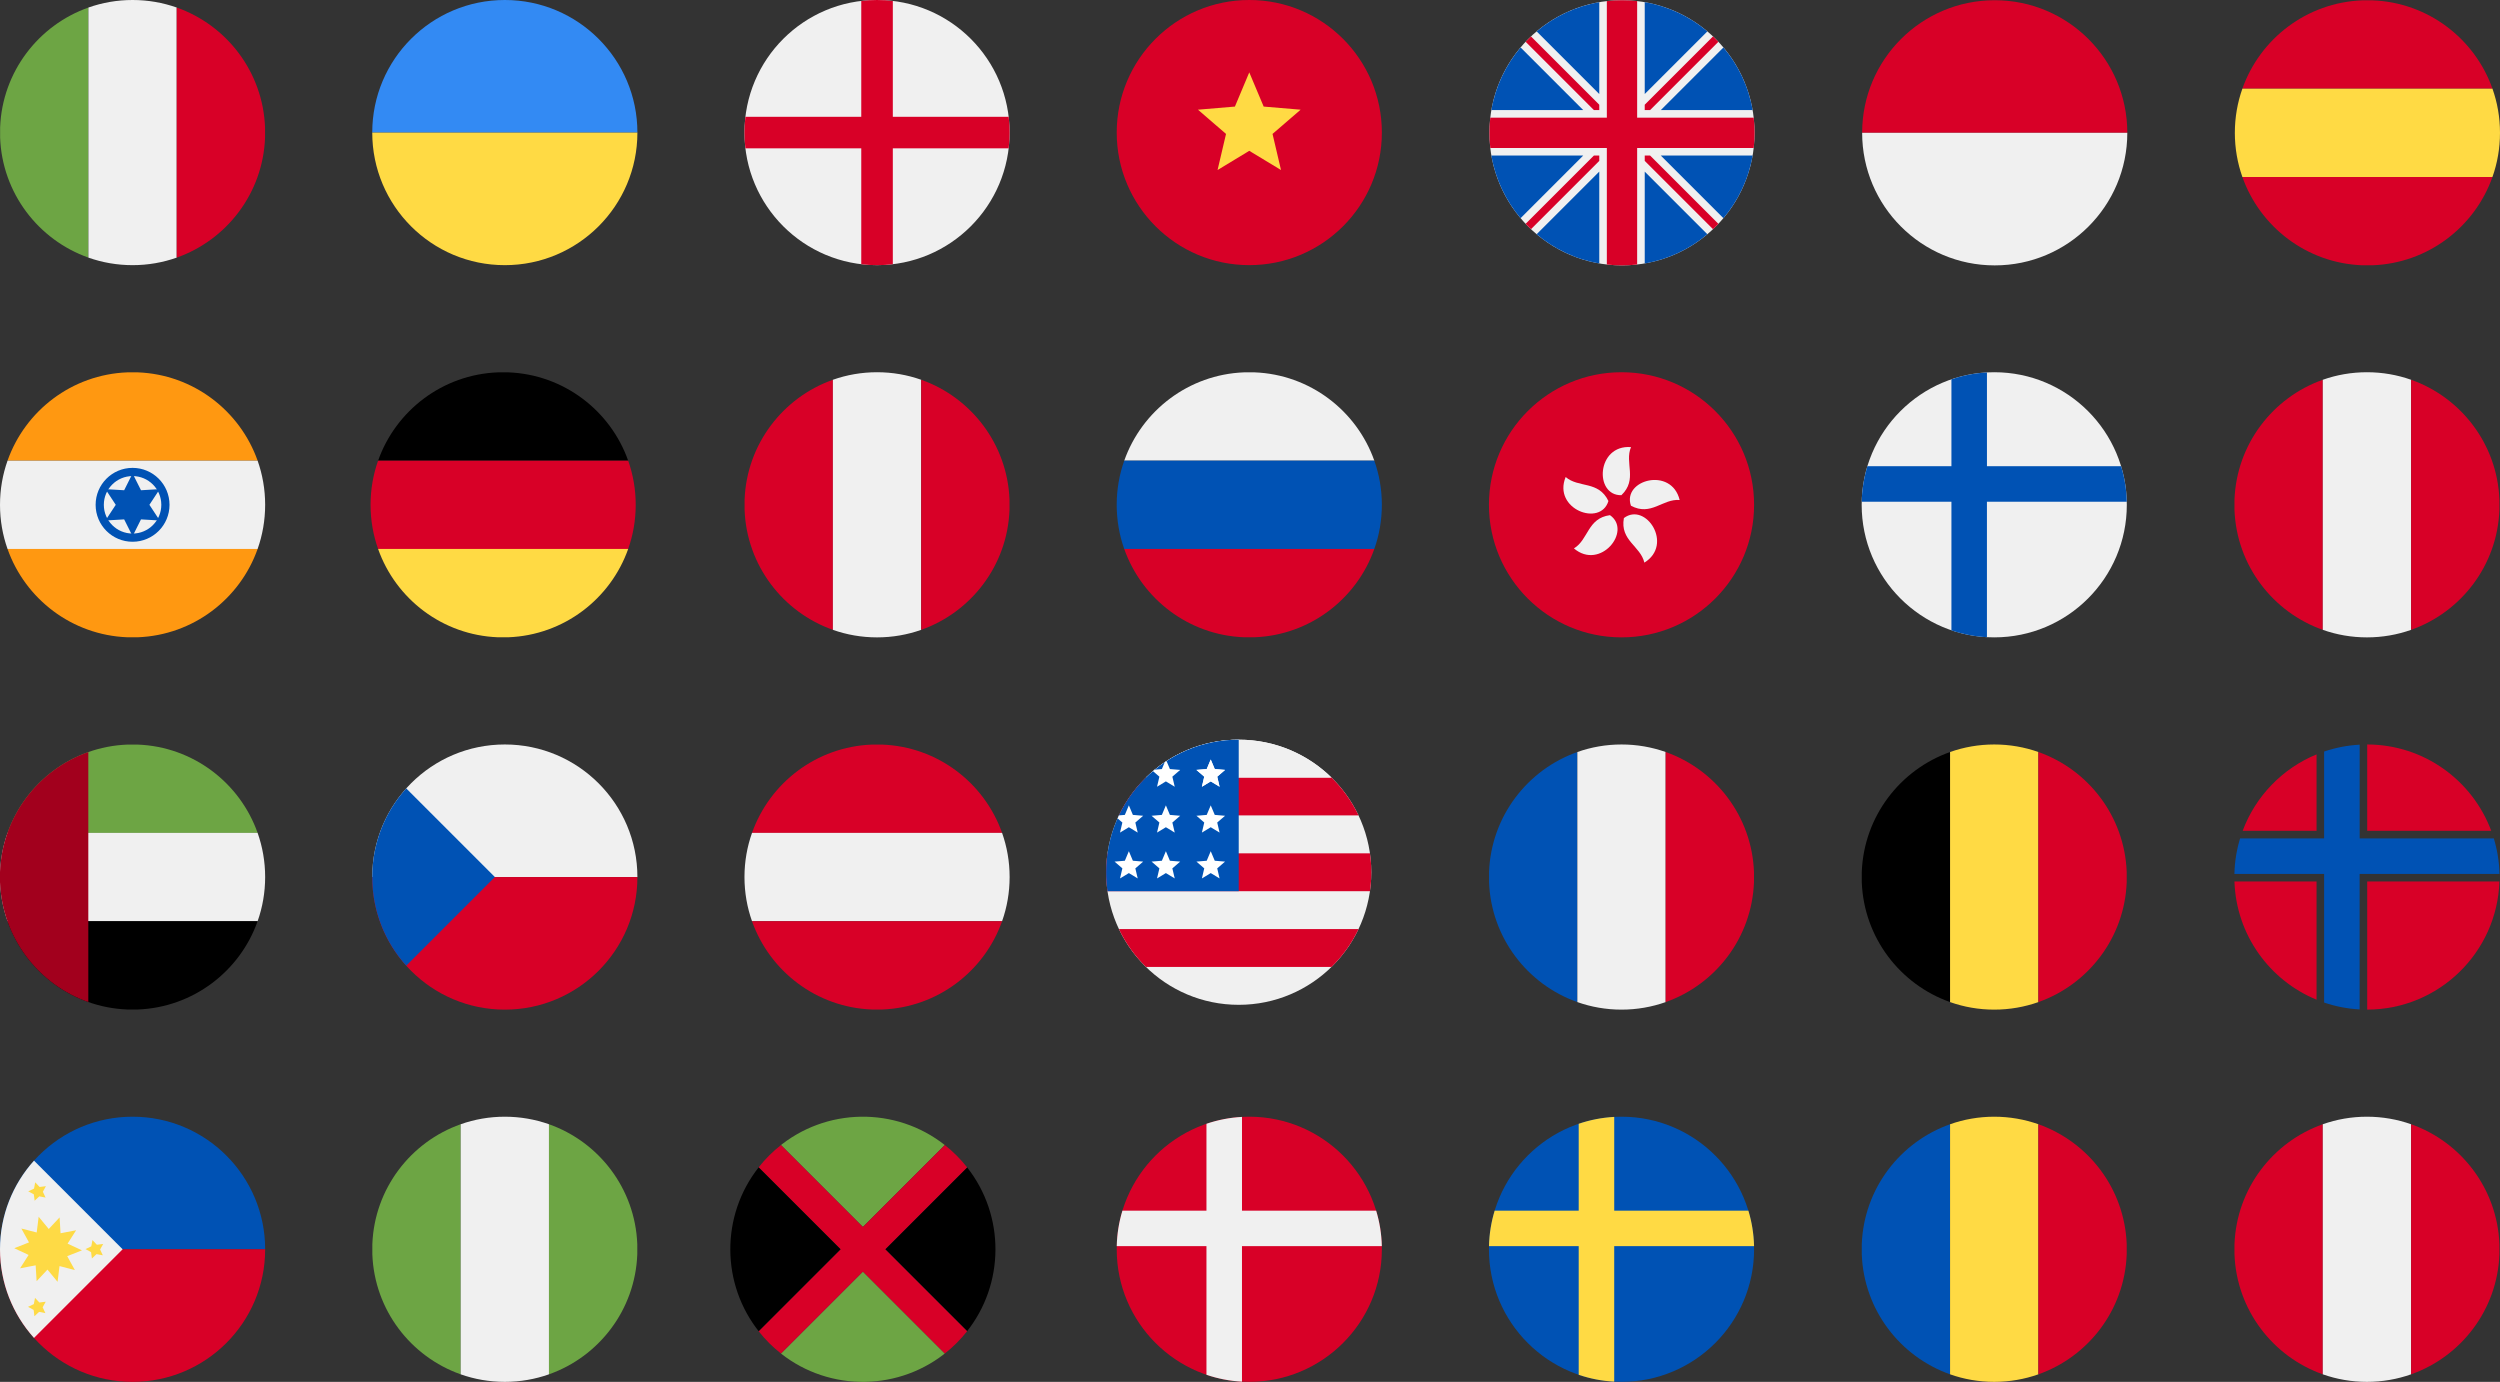
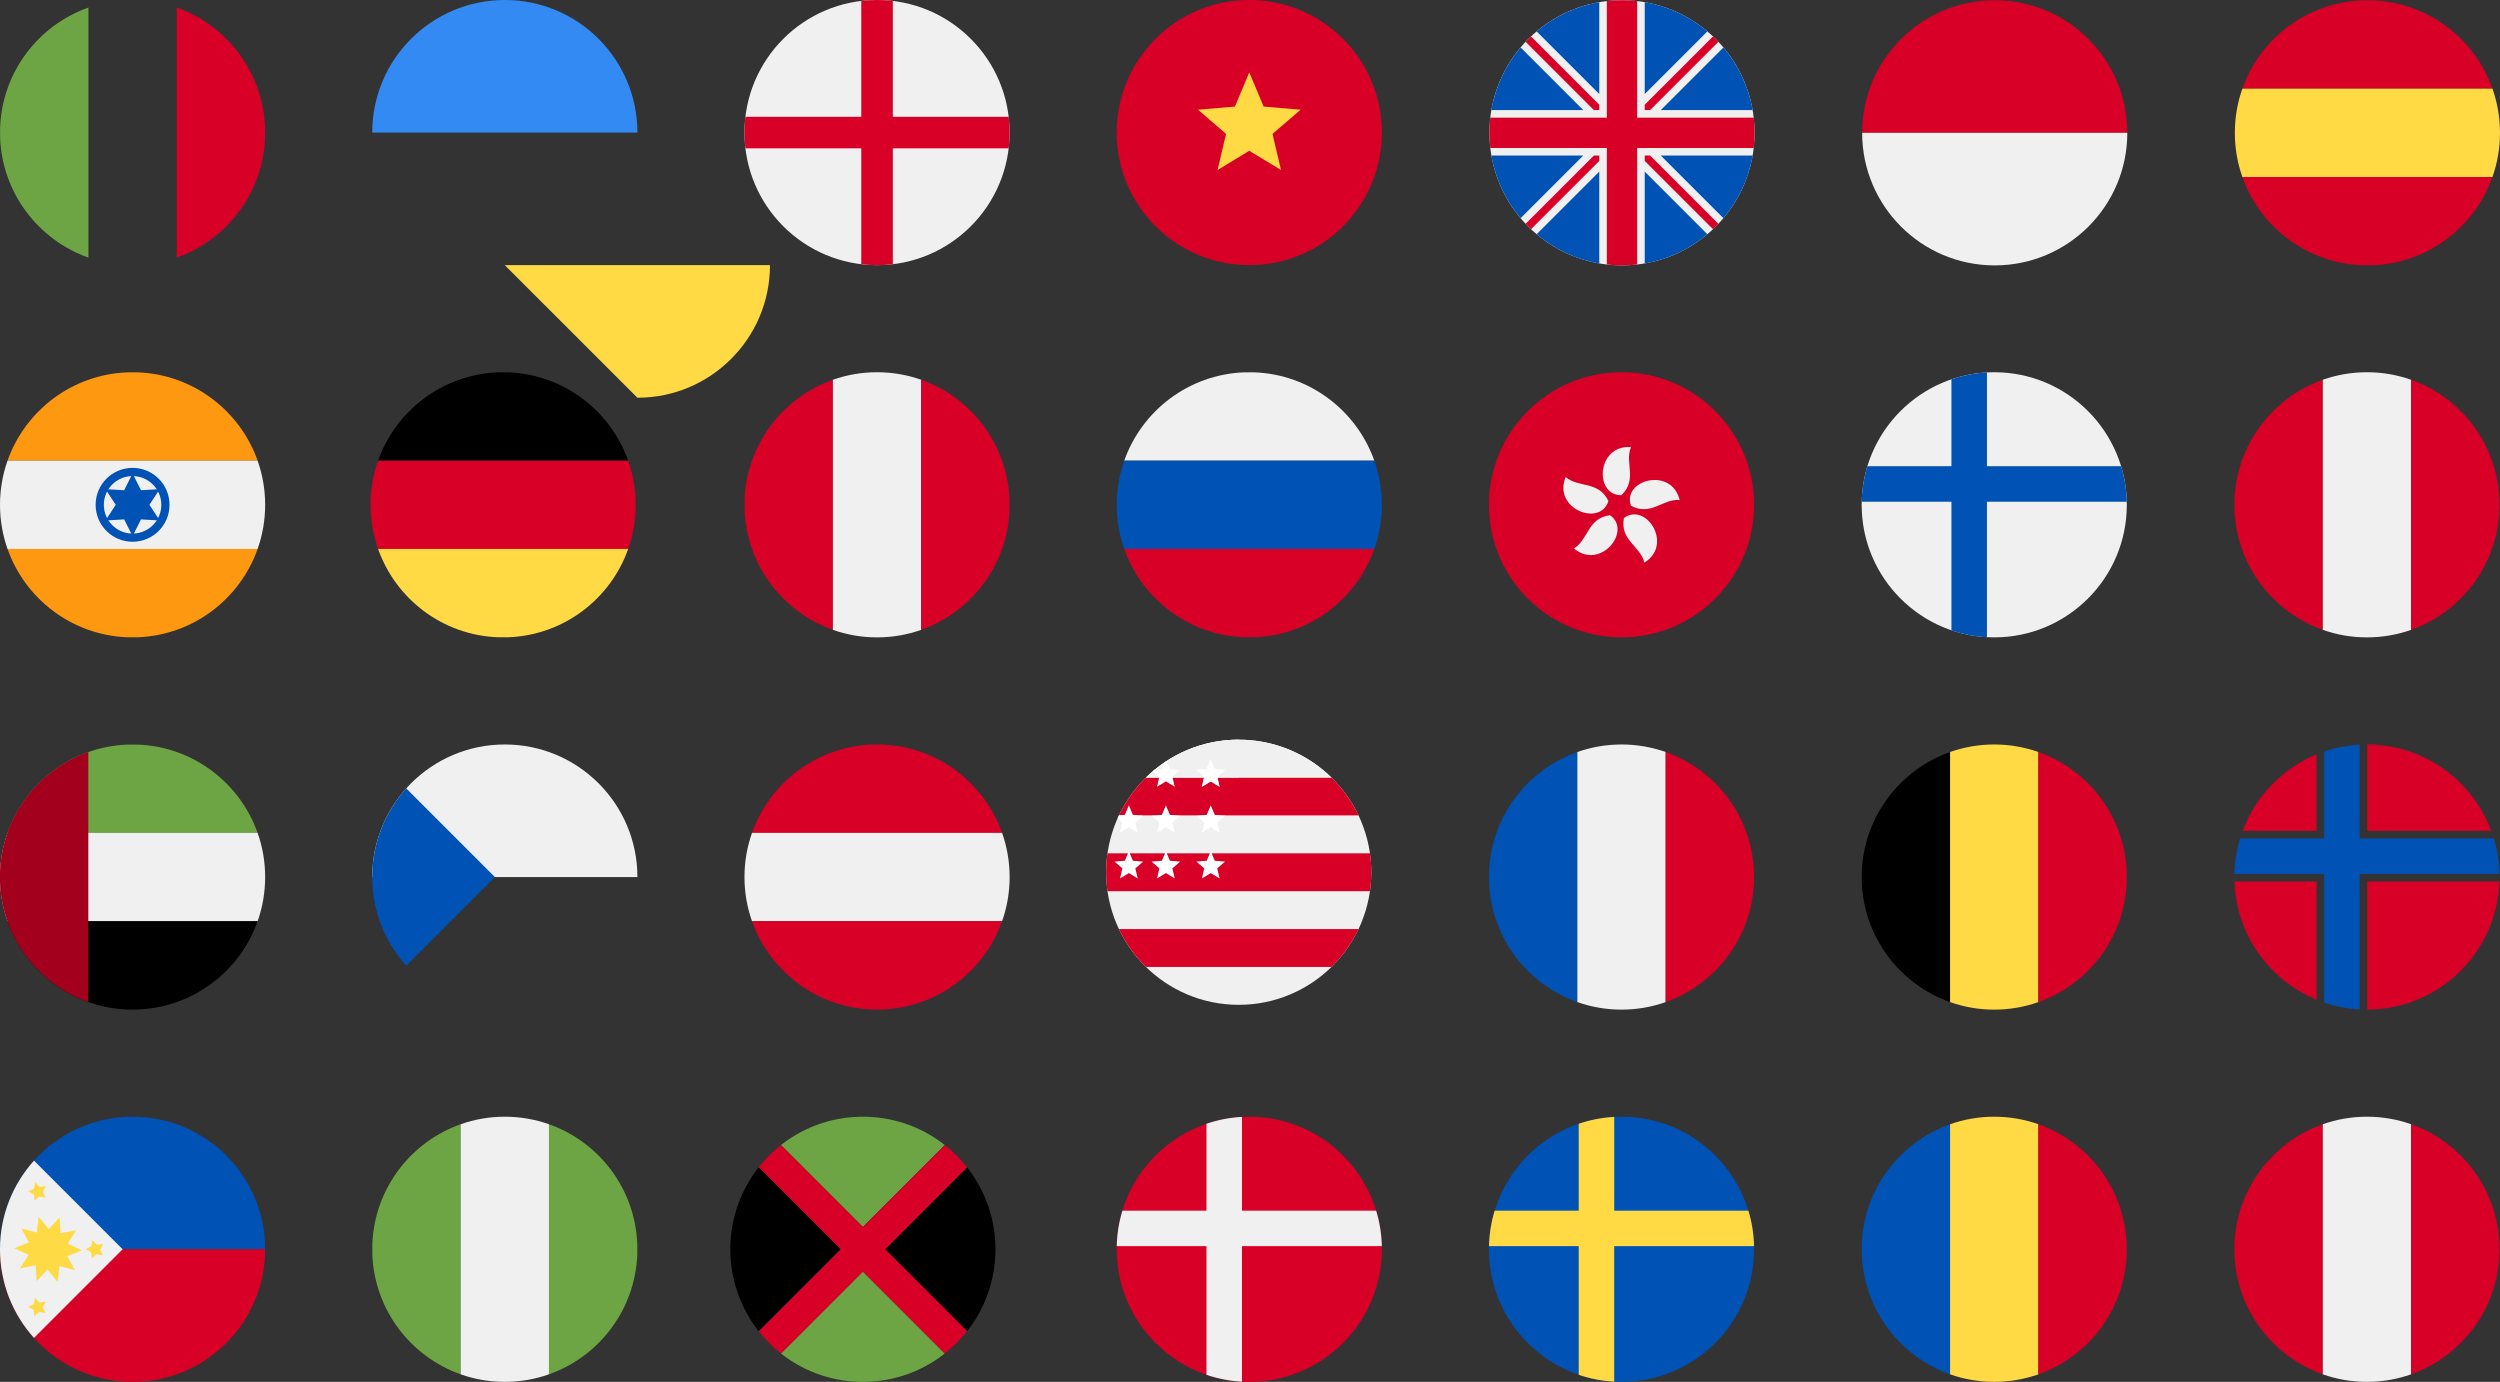
<svg xmlns="http://www.w3.org/2000/svg" id="Camada_1" data-name="Camada 1" viewBox="0 0 1720.78 951.16">
  <rect x="0" y="0" width="1720.78" height="951.16" fill="#333333" stroke="none" />
  <defs>
    <style>
      .cls-1 {
        fill: #fff;
      }

      .cls-1, .cls-2, .cls-3, .cls-4, .cls-5, .cls-6, .cls-7, .cls-8, .cls-9, .cls-10, .cls-11 {
        fill-rule: evenodd;
      }

      .cls-2 {
        fill: #a2001d;
      }

      .cls-3 {
        fill: #f0f0f0;
      }

      .cls-4 {
        fill: #d80027;
      }

      .cls-6 {
        fill: #6da544;
      }

      .cls-7 {
        fill: #ffda44;
      }

      .cls-8 {
        fill: #338af3;
      }

      .cls-9 {
        fill: #ff9811;
      }

      .cls-10 {
        fill: #0052b4;
      }

      .cls-11 {
        fill: #feda45;
      }
    </style>
  </defs>
  <path class="cls-5" d="M342.75,256.29c-38.19,1.47-70.35,26.4-82.5,60.79h172.13c-12.15-34.39-44.31-59.32-82.5-60.79h-7.13Z" />
  <path class="cls-4" d="M260.25,317.08c-3.36,9.51-5.19,19.73-5.19,30.39s1.83,20.89,5.19,30.39h172.13c3.36-9.51,5.19-19.73,5.19-30.39s-1.83-20.89-5.19-30.39h-172.13Z" />
  <path class="cls-7" d="M260.25,377.86c12.15,34.39,44.31,59.32,82.5,60.79h7.13c38.19-1.47,70.35-26.4,82.5-60.79h-172.13Z" />
  <path class="cls-4" d="M1625.96.24c-38.19,1.47-70.35,26.4-82.5,60.79h172.13c-12.15-34.39-44.31-59.32-82.5-60.79h-7.13Z" />
  <path class="cls-7" d="M1543.46,61.03c-3.36,9.51-5.19,19.73-5.19,30.39s1.83,20.89,5.19,30.39h172.13c3.36-9.51,5.19-19.73,5.19-30.39s-1.83-20.89-5.19-30.39h-172.13Z" />
  <path class="cls-4" d="M1543.46,121.81c12.15,34.39,44.31,59.32,82.5,60.79h7.13c38.19-1.47,70.35-26.4,82.5-60.79h-172.13Z" />
  <path class="cls-10" d="M1024.93,607.25c1.47,38.19,26.4,70.35,60.79,82.5v-172.13c-34.39,12.15-59.32,44.31-60.79,82.5v7.13h0Z" />
  <path class="cls-3" d="M1085.72,689.75c9.51,3.36,19.73,5.19,30.39,5.19s20.89-1.83,30.39-5.19v-172.13c-9.51-3.36-19.73-5.19-30.39-5.19s-20.89,1.83-30.39,5.19v172.13h0Z" />
  <path class="cls-4" d="M1146.5,689.75c34.39-12.15,59.32-44.31,60.79-82.5v-7.13c-1.47-38.19-26.4-70.35-60.79-82.5v172.13h0Z" />
  <path class="cls-3" d="M856.33,256.29c-38.19,1.47-70.35,26.4-82.5,60.79h172.13c-12.15-34.39-44.31-59.32-82.5-60.79h-7.13Z" />
  <path class="cls-10" d="M773.83,317.08c-3.36,9.51-5.19,19.73-5.19,30.39s1.83,20.89,5.19,30.39h172.13c3.36-9.51,5.19-19.73,5.19-30.39s-1.83-20.89-5.19-30.39h-172.13Z" />
  <path class="cls-4" d="M773.83,377.86c12.15,34.39,44.31,59.32,82.5,60.79h7.13c38.19-1.47,70.35-26.4,82.5-60.79h-172.13Z" />
  <path class="cls-6" d="M.08,94.82c1.47,38.19,26.4,70.35,60.79,82.5V5.19C26.48,17.33,1.55,49.5.08,87.69v7.13H.08Z" />
-   <path class="cls-3" d="M60.86,177.32c9.51,3.36,19.73,5.19,30.39,5.19s20.89-1.83,30.39-5.19V5.19c-9.51-3.36-19.73-5.19-30.39-5.19s-20.89,1.83-30.39,5.19v172.13h0Z" />
  <path class="cls-4" d="M121.65,177.32c34.39-12.15,59.32-44.31,60.79-82.5v-7.13c-1.47-38.19-26.4-70.35-60.79-82.5v172.13h0Z" />
  <path class="cls-5" d="M1281.48,607.25c1.47,38.19,26.4,70.35,60.79,82.5v-172.13c-34.39,12.15-59.32,44.31-60.79,82.5v7.13h0Z" />
  <path class="cls-7" d="M1342.26,689.75c9.51,3.36,19.73,5.19,30.39,5.19s20.89-1.83,30.39-5.19v-172.13c-9.51-3.36-19.73-5.19-30.39-5.19s-20.89,1.83-30.39,5.19v172.13h0Z" />
  <path class="cls-4" d="M1403.05,689.75c34.39-12.15,59.32-44.31,60.79-82.5v-7.13c-1.47-38.19-26.4-70.35-60.79-82.5v172.13h0Z" />
  <path class="cls-10" d="M1281.48,863.46c1.47,38.19,26.4,70.35,60.79,82.5v-172.13c-34.39,12.15-59.32,44.31-60.79,82.5v7.13h0Z" />
  <path class="cls-7" d="M1342.26,945.96c9.51,3.36,19.73,5.19,30.39,5.19s20.89-1.83,30.39-5.19v-172.13c-9.51-3.36-19.73-5.19-30.39-5.19s-20.89,1.83-30.39,5.19v172.13h0Z" />
  <path class="cls-4" d="M1403.05,945.96c34.39-12.15,59.32-44.31,60.79-82.5v-7.13c-1.47-38.19-26.4-70.35-60.79-82.5v172.13h0Z" />
  <path class="cls-4" d="M1538.02,351.03c1.47,38.19,26.4,70.35,60.79,82.5v-172.13c-34.39,12.15-59.32,44.31-60.79,82.5v7.13h0Z" />
  <path class="cls-3" d="M1598.81,433.53c9.51,3.36,19.73,5.19,30.39,5.19s20.89-1.83,30.39-5.19v-172.13c-9.51-3.36-19.73-5.19-30.39-5.19s-20.89,1.83-30.39,5.19v172.13h0Z" />
  <path class="cls-4" d="M1659.59,433.53c34.39-12.15,59.32-44.31,60.79-82.5v-7.13c-1.47-38.19-26.4-70.35-60.79-82.5v172.13h0Z" />
  <path class="cls-4" d="M1538.02,863.46c1.47,38.19,26.4,70.35,60.79,82.5v-172.13c-34.39,12.15-59.32,44.31-60.79,82.5v7.13h0Z" />
  <path class="cls-3" d="M1598.81,945.96c9.51,3.36,19.73,5.19,30.39,5.19s20.89-1.83,30.39-5.19v-172.13c-9.51-3.36-19.73-5.19-30.39-5.19s-20.89,1.83-30.39,5.19v172.13h0Z" />
  <path class="cls-4" d="M1659.59,945.96c34.39-12.15,59.32-44.31,60.79-82.5v-7.13c-1.47-38.19-26.4-70.35-60.79-82.5v172.13h0Z" />
  <path class="cls-3" d="M1116.44.16c-50.4,0-91.25,40.86-91.25,91.25s40.86,91.25,91.25,91.25,91.25-40.86,91.25-91.25S1166.84.16,1116.44.16h0Z" />
  <path class="cls-10" d="M1100.8,1.5c-16.25,2.81-31.02,9.91-43.12,20.1l43.12,43.12V1.5h0ZM1132.09,64.71l43.11-43.11c-12.09-10.19-26.87-17.29-43.11-20.1v63.21h0ZM1046.63,32.66c-10.19,12.09-17.29,26.87-20.1,43.11h63.22l-43.11-43.11h0ZM1026.52,107.06c2.81,16.25,9.91,31.02,20.1,43.12l43.12-43.12h-63.22ZM1057.68,161.23c12.09,10.19,26.87,17.29,43.12,20.1v-63.22l-43.12,43.12h0ZM1132.09,181.34c16.25-2.81,31.02-9.92,43.11-20.1l-43.11-43.11v63.22h0ZM1186.26,150.18c10.19-12.09,17.29-26.87,20.1-43.12h-63.22l43.12,43.12h0ZM1206.36,75.78c-2.81-16.25-9.92-31.02-20.1-43.11l-43.11,43.11h63.21Z" />
  <path class="cls-4" d="M1053.79,25.08c-1.27,1.19-2.49,2.42-3.69,3.69l47.01,47.01h3.69v-3.69l-47.01-47.01h0ZM1097.11,107.06l-47.01,47.01c1.19,1.27,2.42,2.49,3.69,3.69l47.01-47.01v-3.69h-3.69ZM1132.09,110.75l47.01,47.01c1.27-1.19,2.49-2.42,3.69-3.69l-47.01-47.01h-3.69v3.69h0ZM1135.77,75.78l47.01-47.01c-1.2-1.27-2.42-2.49-3.69-3.69l-47.01,47.01v3.69h3.69Z" />
  <path class="cls-4" d="M1116.44.16c-3.53,0-7,.21-10.43.6v80.23h-80.23c-.39,3.42-.6,6.9-.6,10.43s.21,7,.6,10.43h80.23v80.23c3.42.39,6.9.6,10.43.6s7.01-.21,10.43-.6v-80.23h80.23c.39-3.42.6-6.9.6-10.43s-.21-7.01-.6-10.43h-80.23V.76c-3.42-.39-6.9-.6-10.43-.6h0Z" />
  <path class="cls-3" d="M852.63,509.13c-50.4,0-91.25,40.86-91.25,91.25s40.86,91.25,91.25,91.25,91.25-40.86,91.25-91.25-40.86-91.25-91.25-91.25h0Z" />
  <path class="cls-4" d="M770.17,639.49c4.64,9.77,10.98,18.58,18.61,26.07h127.71c7.64-7.49,13.97-16.3,18.61-26.07h-164.94Z" />
  <path class="cls-4" d="M788.78,535.2c-7.64,7.49-13.97,16.3-18.62,26.07h164.94c-4.64-9.77-10.98-18.59-18.62-26.07h-127.71Z" />
  <path class="cls-4" d="M762.31,587.35c-.61,4.26-.93,8.61-.93,13.04s.32,8.78.93,13.04h180.65c.61-4.26.93-8.61.93-13.04s-.32-8.78-.93-13.04h-180.65Z" />
  <path class="cls-3" d="M852.63,509.13c-24.86,0-47.4,9.95-63.86,26.07h127.71c-16.46-16.12-38.99-26.07-63.86-26.07h0Z" />
  <path class="cls-3" d="M852.63,509.13c-24.86,0-47.4,9.95-63.86,26.07h63.86v-26.07h0Z" />
-   <path class="cls-10" d="M852.63,509.13c-50.4,0-91.25,40.86-91.25,91.25,0,4.43.32,8.78.93,13.04h90.32v-104.29h0Z" />
  <polygon class="cls-1" points="833.36 522.78 836.12 529.35 843.22 529.94 837.83 534.59 839.46 541.53 833.36 537.84 827.27 541.53 828.9 534.59 823.51 529.94 830.61 529.35 833.36 522.78 833.36 522.78" />
  <polygon class="cls-1" points="833.36 554.33 836.13 560.9 843.22 561.5 837.83 566.15 839.45 573.08 833.36 569.39 827.28 573.08 828.9 566.15 823.51 561.5 830.6 560.9 833.36 554.33 833.36 554.33" />
  <polygon class="cls-1" points="833.36 522.78 836.13 529.35 843.22 529.94 837.83 534.59 839.45 541.53 833.36 537.84 827.28 541.53 828.9 534.59 823.51 529.94 830.6 529.35 833.36 522.78 833.36 522.78" />
  <polygon class="cls-1" points="833.36 585.89 836.13 592.46 843.22 593.05 837.83 597.71 839.45 604.64 833.36 600.95 827.28 604.64 828.9 597.71 823.51 593.05 830.6 592.46 833.36 585.89 833.36 585.89" />
  <polygon class="cls-1" points="802.49 554.33 805.25 560.9 812.34 561.5 806.95 566.15 808.58 573.08 802.49 569.39 796.4 573.08 798.02 566.15 792.63 561.5 799.73 560.9 802.49 554.33 802.49 554.33" />
  <polygon class="cls-1" points="802.93 523.84 805.25 529.35 812.34 529.94 806.95 534.59 808.58 541.53 802.49 537.84 796.4 541.53 798.02 534.59 793.61 530.79 794.85 529.76 799.73 529.35 801.7 524.66 802.93 523.84 802.93 523.84" />
  <polygon class="cls-1" points="802.49 585.89 805.25 592.46 812.34 593.05 806.95 597.71 808.58 604.64 802.49 600.95 796.4 604.64 798.02 597.71 792.63 593.05 799.73 592.46 802.49 585.89 802.49 585.89" />
  <polygon class="cls-1" points="777.01 554.33 779.77 560.9 786.86 561.5 781.47 566.15 783.1 573.08 777.01 569.39 770.92 573.08 772.54 566.15 769.24 563.3 770.18 561.24 774.25 560.9 777.01 554.33 777.01 554.33" />
  <polygon class="cls-1" points="783.05 541.34 783.1 541.53 782.97 541.45 783.05 541.34 783.05 541.34" />
  <polygon class="cls-1" points="777.01 585.89 779.77 592.46 786.86 593.05 781.47 597.71 783.1 604.64 777.01 600.95 770.92 604.64 772.54 597.71 767.15 593.05 774.25 592.46 777.01 585.89 777.01 585.89" />
  <path class="cls-4" d="M859.9,0c-50.4,0-91.25,40.86-91.25,91.25s40.86,91.25,91.25,91.25,91.25-40.86,91.25-91.25S910.3,0,859.9,0h0Z" />
  <polygon class="cls-7" points="859.89 49.81 869.8 73.36 895.24 75.5 875.9 92.18 881.73 117.03 859.89 103.81 838.06 117.03 843.89 92.18 824.56 75.5 850 73.36 859.89 49.81 859.89 49.81" />
  <path class="cls-4" d="M1372.99.16c-50.4,0-91.25,40.86-91.25,91.25h182.51c0-50.4-40.86-91.25-91.25-91.25h0Z" />
  <path class="cls-3" d="M1372.99,182.67c-50.4,0-91.25-40.86-91.25-91.25h182.51c0,50.4-40.86,91.25-91.25,91.25h0Z" />
  <path class="cls-9" d="M87.69,256.29c-38.19,1.47-70.35,26.4-82.5,60.79h172.13c-12.15-34.39-44.31-59.32-82.5-60.79h-7.13Z" />
  <path class="cls-3" d="M5.19,317.08c-3.36,9.51-5.19,19.73-5.19,30.39s1.83,20.89,5.19,30.39h172.13c3.36-9.51,5.19-19.73,5.19-30.39s-1.83-20.89-5.19-30.39H5.19Z" />
  <path class="cls-9" d="M5.19,377.86c12.15,34.39,44.31,59.32,82.5,60.79h7.13c38.19-1.47,70.35-26.4,82.5-60.79H5.19Z" />
  <polygon class="cls-10" points="91.25 325.89 97.05 337.44 109.94 336.68 102.84 347.47 109.94 358.26 97.05 357.5 91.25 369.05 85.46 357.5 72.57 358.26 79.67 347.47 72.57 336.68 85.46 337.44 91.25 325.89 91.25 325.89" />
  <path class="cls-10" d="M91.25,322.04c-14.05,0-25.43,11.39-25.43,25.43s11.39,25.43,25.43,25.43,25.43-11.39,25.43-25.43-11.39-25.43-25.43-25.43h0ZM91.25,327.69c-10.93,0-19.78,8.85-19.78,19.78s8.85,19.78,19.78,19.78,19.78-8.85,19.78-19.78-8.85-19.78-19.78-19.78h0Z" />
  <path class="cls-10" d="M1116.11,768.64c-50.4,0-91.25,40.86-91.25,91.25s40.86,91.25,91.25,91.25,91.25-40.86,91.25-91.25-40.86-91.25-91.25-91.25h0Z" />
  <path class="cls-7" d="M1111.08,768.78c-8.51.47-16.71,2.09-24.44,4.73v59.79h-57.84c-2.36,7.76-3.72,15.96-3.91,24.45h61.75v88.54c7.74,2.64,15.93,4.26,24.44,4.73v-93.27h96.26c-.2-8.49-1.55-16.68-3.91-24.45h-92.34v-64.52h0Z" />
  <path class="cls-3" d="M1372.66,256.21c-50.4,0-91.25,40.86-91.25,91.25s40.86,91.25,91.25,91.25,91.25-40.86,91.25-91.25-40.86-91.25-91.25-91.25h0Z" />
  <path class="cls-10" d="M1367.63,256.36c-8.51.47-16.71,2.09-24.44,4.73v59.79h-57.84c-2.36,7.76-3.72,15.96-3.91,24.45h61.75v88.54c7.74,2.64,15.93,4.26,24.44,4.73v-93.27h96.26c-.2-8.49-1.55-16.68-3.91-24.45h-92.34v-64.52h0Z" />
  <path class="cls-4" d="M859.9,768.64c-50.4,0-91.25,40.86-91.25,91.25s40.86,91.25,91.25,91.25,91.25-40.86,91.25-91.25-40.86-91.25-91.25-91.25h0Z" />
  <path class="cls-3" d="M854.87,768.78c-8.51.47-16.71,2.09-24.45,4.73v59.79h-57.84c-2.36,7.76-3.72,15.96-3.91,24.45h61.75v88.54c7.74,2.64,15.93,4.26,24.45,4.73v-93.27h96.26c-.2-8.49-1.55-16.68-3.91-24.45h-92.34v-64.52h0Z" />
  <path class="cls-6" d="M256.29,863.46c1.47,38.19,26.4,70.35,60.79,82.5v-172.13c-34.39,12.15-59.32,44.31-60.79,82.5v7.13h0Z" />
  <path class="cls-3" d="M317.08,945.96c9.51,3.36,19.73,5.19,30.39,5.19s20.89-1.83,30.39-5.19v-172.13c-9.51-3.36-19.73-5.19-30.39-5.19s-20.89,1.83-30.39,5.19v172.13h0Z" />
  <path class="cls-6" d="M377.86,945.96c34.39-12.15,59.32-44.31,60.79-82.5v-7.13c-1.47-38.19-26.4-70.35-60.79-82.5v172.13h0Z" />
  <path class="cls-4" d="M512.51,351.03c1.47,38.19,26.4,70.35,60.79,82.5v-172.13c-34.39,12.15-59.32,44.31-60.79,82.5v7.13h0Z" />
  <path class="cls-3" d="M573.29,433.53c9.51,3.36,19.73,5.19,30.39,5.19s20.89-1.83,30.39-5.19v-172.13c-9.51-3.36-19.73-5.19-30.39-5.19s-20.89,1.83-30.39,5.19v172.13h0Z" />
  <path class="cls-4" d="M634.07,433.53c34.39-12.15,59.32-44.31,60.79-82.5v-7.13c-1.47-38.19-26.4-70.35-60.79-82.5v172.13h0Z" />
  <path class="cls-4" d="M600.12,512.51c-38.19,1.47-70.35,26.4-82.5,60.79h172.13c-12.15-34.39-44.31-59.32-82.5-60.79h-7.13Z" />
  <path class="cls-3" d="M517.62,573.29c-3.36,9.51-5.19,19.73-5.19,30.39s1.83,20.89,5.19,30.39h172.13c3.36-9.51,5.19-19.73,5.19-30.39s-1.83-20.89-5.19-30.39h-172.13Z" />
  <path class="cls-4" d="M517.62,634.07c12.15,34.39,44.31,59.32,82.5,60.79h7.13c38.19-1.47,70.35-26.4,82.5-60.79h-172.13Z" />
  <path class="cls-8" d="M347.47,0c-50.4,0-91.25,40.86-91.25,91.25h182.51c0-50.4-40.86-91.25-91.25-91.25h0Z" />
-   <path class="cls-7" d="M347.47,182.51c-50.4,0-91.25-40.86-91.25-91.25h182.51c0,50.4-40.86,91.25-91.25,91.25h0Z" />
+   <path class="cls-7" d="M347.47,182.51h182.51c0,50.4-40.86,91.25-91.25,91.25h0Z" />
  <path class="cls-4" d="M1594.51,519.26c-23.45,9.64-42,28.77-50.86,52.61h50.86v-52.61h0ZM1538,606.74c1.21,36.8,24.21,68.08,56.51,81.36v-81.36h-56.51ZM1629.38,694.93c49.29-.1,89.4-39.27,91.01-88.19h-91.01v88.19h0ZM1714.75,571.87c-12.89-34.66-46.24-59.36-85.37-59.44v59.44h85.37Z" />
  <path class="cls-10" d="M1624.17,512.57c-8.51.47-16.71,2.09-24.45,4.73v59.79h-57.84c-2.36,7.76-3.72,15.96-3.91,24.44h61.75v88.54c7.74,2.64,15.93,4.26,24.45,4.73v-93.27h96.26c-.2-8.49-1.55-16.68-3.91-24.44h-92.34v-64.52h0Z" />
  <path class="cls-3" d="M603.68,0c-50.4,0-91.25,40.86-91.25,91.25s40.86,91.25,91.25,91.25,91.25-40.86,91.25-91.25S654.08,0,603.68,0h0Z" />
  <path class="cls-4" d="M603.68,0c-3.68,0-7.3.22-10.86.65v181.22c3.56.42,7.18.65,10.86.65s7.3-.22,10.86-.65V.65c-3.56-.42-7.18-.65-10.86-.65h0Z" />
  <path class="cls-4" d="M513.07,80.39c-.42,3.56-.65,7.18-.65,10.86s.22,7.3.65,10.86h181.22c.42-3.56.65-7.18.65-10.86s-.22-7.3-.65-10.86h-181.22Z" />
  <path class="cls-5" d="M665.16,916.94c26.52-33.02,26.71-80.21.52-113.44l-56.39,56.39,56.39,56.39-.52.66h0Z" />
  <path class="cls-6" d="M537.54,931.65c33.79,26.64,82.03,26,115.13-1.92-.78.65-1.56,1.29-2.35,1.92l-56.39-56.39-56.39,56.39h0Z" />
  <path class="cls-6" d="M593.93,844.54l56.39-56.39c-33.79-26.64-82.03-26-115.13,1.92.78-.65,1.56-1.29,2.35-1.92l56.39,56.39h0Z" />
  <path class="cls-4" d="M529.4,795.37c-2.6,2.6-5,5.32-7.22,8.14l128.14,128.14c2.82-2.22,5.54-4.62,8.14-7.22,2.6-2.6,5-5.32,7.22-8.14l-128.14-128.14c-2.82,2.22-5.54,4.62-8.14,7.22h0Z" />
  <path class="cls-4" d="M522.18,916.29c2.22,2.82,4.62,5.54,7.22,8.14,2.6,2.6,5.32,5,8.14,7.22l128.14-128.14c-2.22-2.82-4.62-5.54-7.22-8.14-2.6-2.6-5.32-5-8.14-7.22l-128.14,128.14h0Z" />
  <path class="cls-4" d="M1116.11,256.21c-50.4,0-91.25,40.86-91.25,91.25s40.86,91.25,91.25,91.25,91.25-40.86,91.25-91.25-40.86-91.25-91.25-91.25h0Z" />
  <path class="cls-3" d="M1116.02,340.85c-18.82.39-17.18-34.91,6.62-33.1-4.59,10.86,4.75,22.24-6.62,33.1h0Z" />
  <path class="cls-3" d="M1107.1,344.86c-5.44,18.02-38.51,5.55-29.44-16.53,8.91,7.72,22.62,2.35,29.44,16.53h0Z" />
  <path class="cls-3" d="M1108.16,354.59c15.46,10.74-6.62,38.34-24.81,22.89,10.09-6.09,9.22-20.78,24.81-22.89h0Z" />
  <path class="cls-3" d="M1117.74,356.59c14.99-11.38,34.42,18.14,14.1,30.67-2.67-11.48-16.92-15.2-14.1-30.67h0Z" />
  <path class="cls-3" d="M1122.6,348.09c-6.19-17.78,27.89-27.13,33.53-3.93-11.75-1-19.68,11.39-33.53,3.93h0Z" />
  <path class="cls-6" d="M87.69,512.51c-38.19,1.47-70.35,26.4-82.5,60.79h172.13c-12.15-34.39-44.31-59.32-82.5-60.79h-7.13Z" />
  <path class="cls-3" d="M5.19,573.29c-3.36,9.51-5.19,19.73-5.19,30.39s1.83,20.89,5.19,30.39h172.13c3.36-9.51,5.19-19.73,5.19-30.39s-1.83-20.89-5.19-30.39H5.19Z" />
  <path class="cls-5" d="M5.19,634.07c12.15,34.39,44.31,59.32,82.5,60.79h7.13c38.19-1.47,70.35-26.4,82.5-60.79H5.19Z" />
  <path class="cls-2" d="M0,607.25c1.47,38.19,26.4,70.35,60.79,82.5v-172.13c-34.39,12.15-59.32,44.31-60.79,82.5v7.13h0Z" />
  <path class="cls-3" d="M347.47,512.43c-50.4,0-91.25,40.86-91.25,91.25h182.51c0-50.4-40.86-91.25-91.25-91.25h0Z" />
-   <path class="cls-4" d="M347.47,694.94c-50.4,0-91.25-40.86-91.25-91.25h182.51c0,50.4-40.86,91.25-91.25,91.25h0Z" />
  <path class="cls-10" d="M279.61,664.69c-14.54-16.16-23.39-37.55-23.39-61.01s8.85-44.85,23.39-61.01l61.01,61.01-61.01,61.01h0Z" />
  <path class="cls-10" d="M91.25,768.64c-50.4,0-91.25,40.86-91.25,91.25h182.51c0-50.4-40.86-91.25-91.25-91.25h0Z" />
  <path class="cls-4" d="M91.25,951.15c-50.4,0-91.25-40.86-91.25-91.25h182.51c0,50.4-40.86,91.25-91.25,91.25h0Z" />
  <path class="cls-3" d="M23.4,920.91c-14.54-16.16-23.4-37.55-23.4-61.01s8.85-44.85,23.4-61.01l61.01,61.01-61.01,61.01h0Z" />
  <polygon class="cls-11" points="26.61 837.5 33.56 845.93 41.02 837.95 41.68 848.86 52.4 846.79 46.53 856 56.42 860.63 46.26 864.63 51.54 874.2 40.97 871.46 39.62 882.3 32.67 873.87 25.21 881.84 24.54 870.94 13.82 873 19.69 863.79 9.8 859.16 19.96 855.16 14.69 845.6 25.26 848.34 26.61 837.5 26.61 837.5" />
  <polygon class="cls-11" points="24.24 813.8 27.25 817.01 31.61 816.46 29.5 820.31 31.37 824.29 27.05 823.47 23.84 826.47 23.29 822.11 19.44 819.99 23.42 818.12 24.24 813.8 24.24 813.8" />
  <polygon class="cls-11" points="24.1 893.32 27.11 896.53 31.47 895.98 29.36 899.83 31.23 903.81 26.91 902.98 23.7 905.99 23.15 901.63 19.3 899.51 23.28 897.64 24.1 893.32 24.1 893.32" />
  <polygon class="cls-11" points="63.65 853.56 66.66 856.77 71.02 856.22 68.91 860.07 70.78 864.05 66.46 863.22 63.25 866.23 62.7 861.87 58.85 859.75 62.83 857.88 63.65 853.56 63.65 853.56" />
  <path class="cls-5" d="M522.71,916.94c-26.52-33.02-26.71-80.21-.52-113.44l56.39,56.39-56.39,56.39.52.66h0Z" />
</svg>